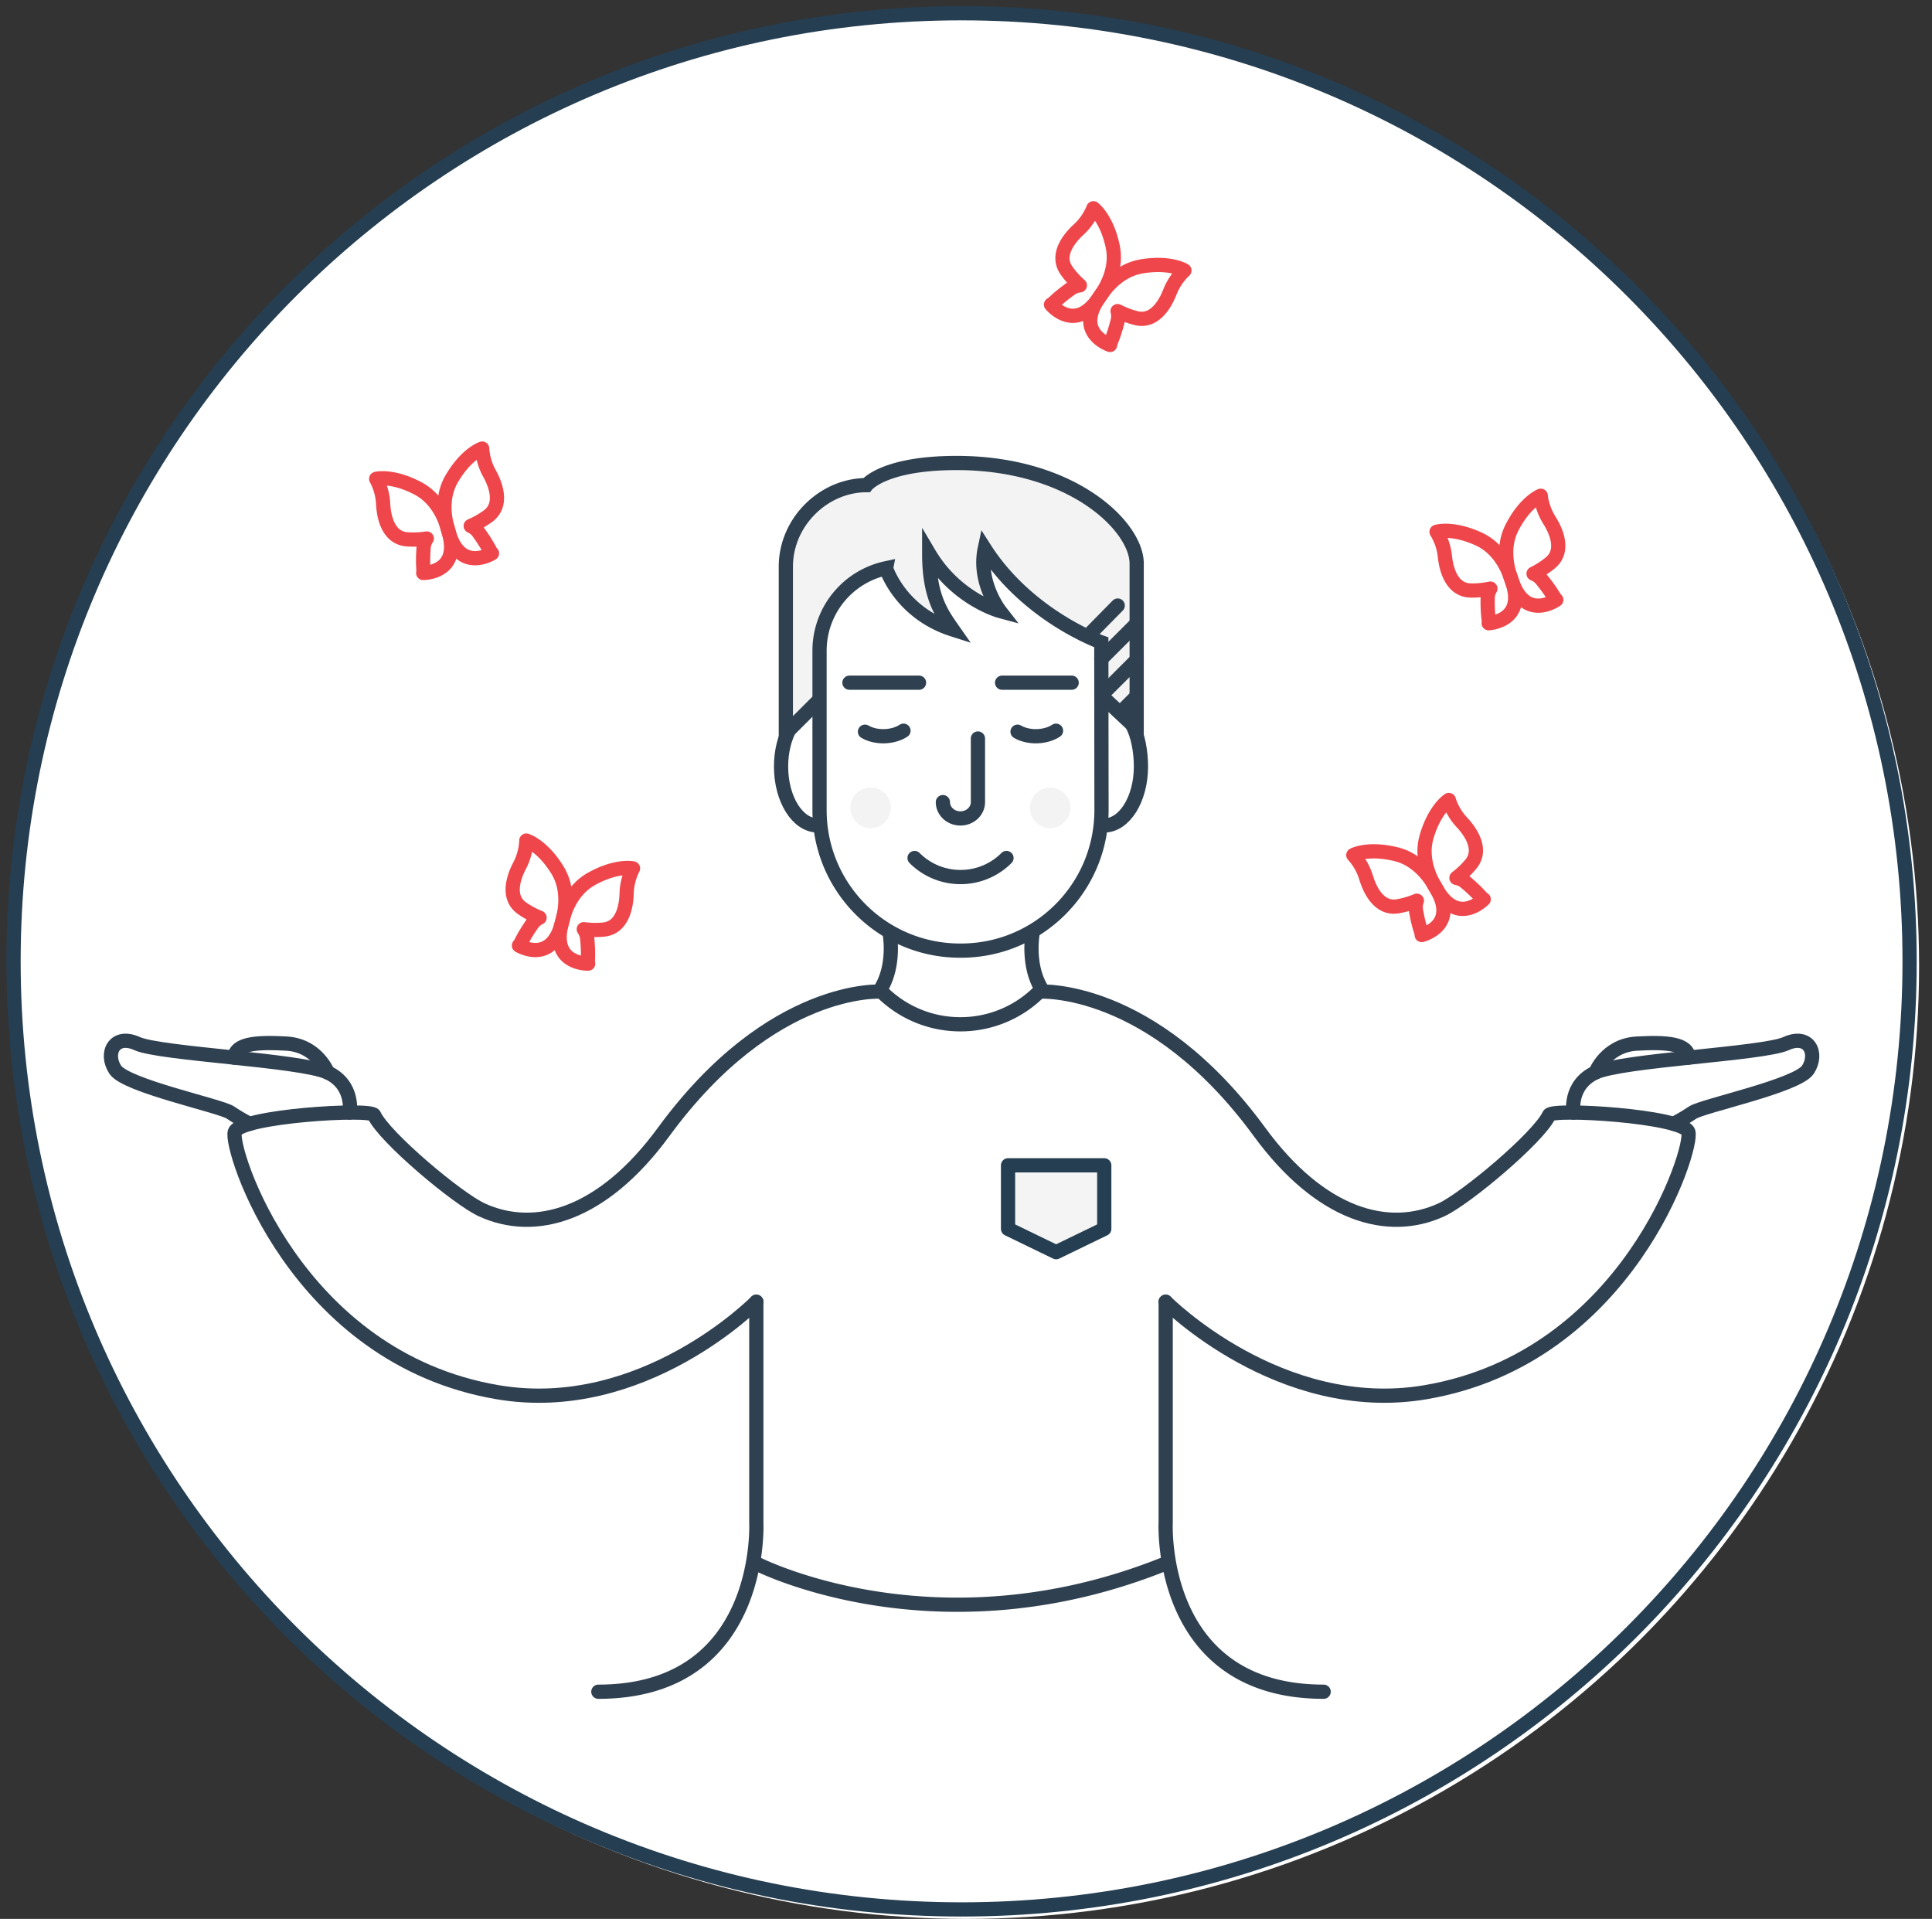
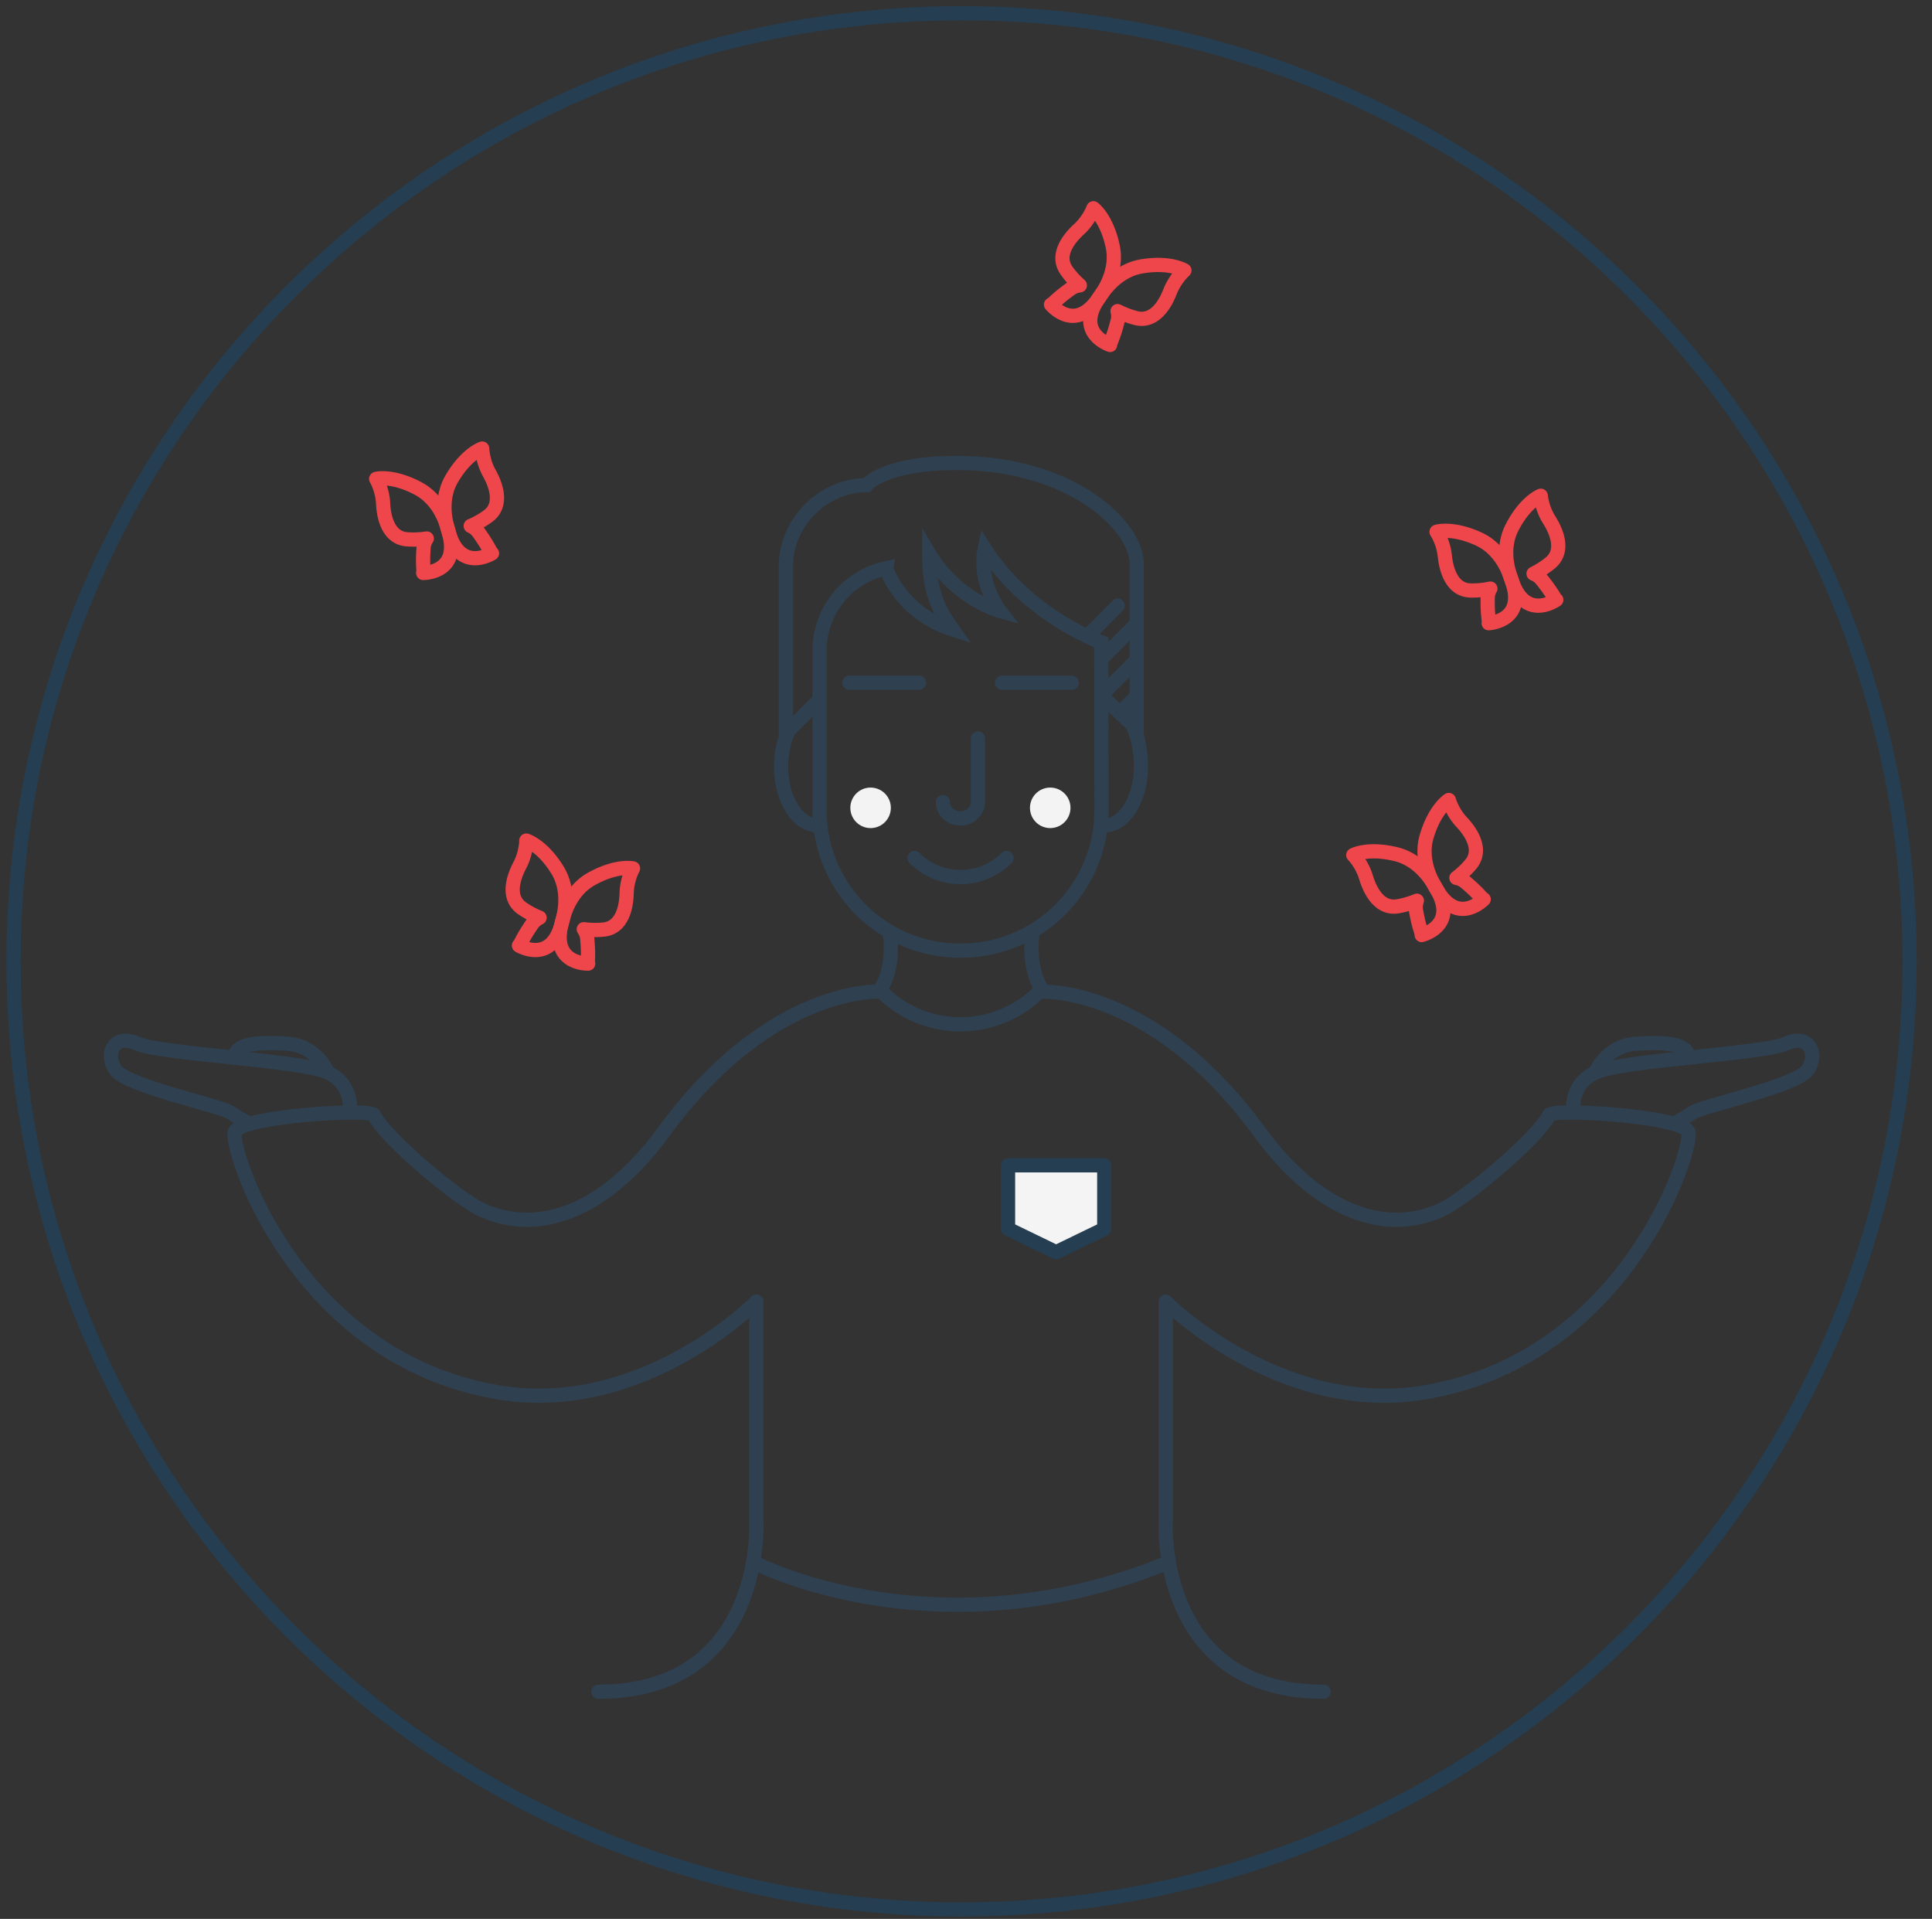
<svg xmlns="http://www.w3.org/2000/svg" width="146" height="145" viewBox="0 0 146 145">
  <rect x="0" y="0" width="146" height="145" fill="#333333" stroke="none" />
  <g fill="none" fill-rule="evenodd" transform="translate(1.024 1)">
-     <circle cx="72" cy="72" r="72" fill="#FFF" />
    <path stroke="#253E51" stroke-linecap="round" stroke-linejoin="round" stroke-width="1.075" d="M143.284 71.642c0 39.567-32.075 71.642-71.642 71.642C32.075 143.284 0 111.209 0 71.642 0 32.075 32.075 0 71.642 0c39.567 0 71.642 32.075 71.642 71.642z" />
    <path stroke="#2F4050" stroke-linecap="round" stroke-width="1.075" d="M77.517 73.929s8.457-.577 16.637 10.599c4.63 6.327 9.73 7.738 13.745 5.893 1.842-.846 7.363-5.487 8.138-7.161.243-.527 10.09.074 10.524 1.268.434 1.193-4.557 17.069-19.855 19.673-10.995 1.871-19.64-6.836-19.64-6.836" />
    <path stroke="#2F4050" stroke-linecap="round" stroke-width="1.075" d="M117.88 83.07s-.36-2.088 1.665-3.029c2.025-.94 12.658-1.397 14.395-2.18 1.735-.785 2.458.734 1.663 1.963-.796 1.23-7.95 2.729-8.713 3.245-.763.517-1.446.852-1.446.852" />
    <path stroke="#2F4050" stroke-linecap="round" stroke-width="1.075" d="M119.545 80.041s.795-2.048 3.11-2.181 3.885.011 3.932 1.06M65.59 73.929s-8.28-.577-16.46 10.599c-4.631 6.327-9.731 7.738-13.745 5.893-1.842-.846-7.364-5.487-8.138-7.161-.244-.527-10.09.074-10.524 1.268-.434 1.193 4.556 17.069 19.855 19.673 10.994 1.871 19.552-6.836 19.552-6.836" />
    <path stroke="#2F4050" stroke-linecap="round" stroke-width="1.075" d="M25.403 83.07s.36-2.088-1.665-3.029c-2.025-.94-12.658-1.397-14.394-2.18-1.736-.785-2.46.734-1.663 1.963.796 1.23 7.949 2.729 8.712 3.245.763.517 1.446.852 1.446.852" />
    <path stroke="#2F4050" stroke-linecap="round" stroke-width="1.075" d="M23.739 80.041s-.796-2.048-3.11-2.181c-2.315-.133-3.886.011-3.933 1.06M87.066 97.365v16.665s-.65 12.803 11.936 12.803M56.13 97.365v16.665s.65 12.803-11.936 12.803M56.13 117.145s13.575 7.008 30.936 0M77.517 73.929a8.403 8.403 0 0 1-5.964 2.47 8.402 8.402 0 0 1-5.963-2.47" />
-     <path fill="#F3F3F3" d="M71.358 34.103c-3.807.246-7.472 1.59-7.472 1.59-3.224 0-5.374 3.466-5.515 6.413-.152 3.143 0 12.587 0 12.587l2.413-2.413.124-3.827c0-1.461-.087-4.553 4.981-6.544.573 1.336 2.86 4.467 4.77 4.532.57.02-1.002-1.193-1.526-5.772 2.241 2.91 4.713 4.083 5.342 4.436l-1.193-4.865c2.672 3.434 5.438 5.724 8.871 7.298l.126 4.266 2.603 2.35V41.866c0-2.793-3.348-5.219-6.91-6.745 0 0-2.671-1.272-6.614-1.018" />
    <path stroke="#2F4050" stroke-linecap="round" stroke-width="1.075" d="M63.168 50.587h5.258M74.703 50.587h5.258" />
    <path fill="#F3F3F3" d="M66.296 60.043a1.53 1.53 0 1 1-3.06 0 1.53 1.53 0 0 1 3.06 0M79.871 60.043a1.53 1.53 0 1 1-3.06 0 1.53 1.53 0 0 1 3.06 0" />
    <path stroke="#2F4050" stroke-linecap="round" stroke-width="1.075" d="M75.035 63.834a4.894 4.894 0 0 1-3.472 1.439 4.894 4.894 0 0 1-3.473-1.439M70.23 59.612c0 .68.592 1.232 1.323 1.232.732 0 1.325-.552 1.325-1.232v-4.807M77.016 69.499s-.456 2.365.664 4.217M66.204 69.499s.456 2.365-.664 4.217M60.776 51.995l-2.414 2.414V41.82c0-3.393 2.873-6.16 6.097-6.16 0 0 1.29-1.669 6.772-1.675 8.776-.01 13.643 4.803 13.643 7.596v12.484l-2.5-2.341" />
    <path stroke="#2F4050" stroke-width="1.075" d="M60.772 61.373c-1.531 0-2.772-1.992-2.772-4.449 0-1.14.267-2.18.706-2.968M82.424 61.373c1.531 0 2.773-1.992 2.773-4.449 0-1.14-.225-2.371-.664-3.159" />
-     <path stroke="#2F4050" stroke-linecap="round" stroke-width="1.075" d="M75.87 54.29c.377.224.895.356 1.464.342.568-.015 1.078-.173 1.445-.417M64.342 54.29c.378.224.896.356 1.465.342.568-.015 1.078-.173 1.445-.417" />
    <path stroke="#2F4050" stroke-width="1.075" d="M65.934 41.94a6.374 6.374 0 0 0-5.026 6.228v12.048c0 5.864 4.753 10.617 10.617 10.617h.074c5.864 0 10.617-4.753 10.617-10.617l-.015-12.679s-5.533-1.955-8.807-7.074c-.541 2.544 1.144 4.706 1.144 4.706s-3.307-.89-5.342-4.325c0 3.18.89 4.452 1.781 5.724-3.99-1.272-5.043-4.627-5.043-4.627z" />
    <path stroke="#2F4050" stroke-linecap="round" stroke-width="1.075" d="M81.196 47.04l2.246-2.282M82.199 48.794l2.676-2.675M82.386 51.355l2.489-2.489M83.83 52.659l1.045-1.046" />
    <path fill="#F4F4F4" d="M82.424 91.858l-3.636 1.763-3.635-1.763v-4.802h7.271z" />
    <path stroke="#253E51" stroke-linecap="round" stroke-linejoin="round" stroke-width="1.075" d="M82.424 91.858l-3.636 1.763-3.635-1.763v-4.802h7.271z" />
    <path stroke="#EF464B" stroke-linecap="round" stroke-linejoin="round" stroke-width="1.075" d="M107.336 65.84l.22.382c1.597 2.771-1.143 3.432-1.143 3.432.002-.258-.185-.47-.427-1.828a1.449 1.449 0 0 1 .061-.765 6.542 6.542 0 0 1-1.45.423c-1.67.273-2.287-1.852-2.402-2.222a4.439 4.439 0 0 0-.95-1.65s1.091-.589 3.231-.065c1.568.383 2.482 1.646 2.86 2.293z" />
    <path stroke="#EF464B" stroke-linecap="round" stroke-linejoin="round" stroke-width="1.075" d="M107.336 65.84l.22.382c1.597 2.771 3.542.732 3.542.732-.224-.128-.315-.396-1.367-1.285a1.45 1.45 0 0 0-.693-.332c.366-.278.75-.625 1.093-1.042 1.074-1.308-.454-2.908-.717-3.193-.712-.77-.951-1.65-.951-1.65s-1.057.65-1.677 2.764c-.454 1.549.179 2.973.55 3.624zM113.099 42.521l.144.416c1.047 3.023-1.769 3.155-1.769 3.155.05-.253-.093-.497-.075-1.874.003-.293.082-.538.204-.741-.45.094-.964.157-1.504.142-1.691-.046-1.898-2.25-1.94-2.634a4.441 4.441 0 0 0-.623-1.8s1.183-.372 3.186.545c1.467.672 2.128 2.084 2.377 2.791z" />
    <path stroke="#EF464B" stroke-linecap="round" stroke-linejoin="round" stroke-width="1.075" d="M113.099 42.521l.144.416c1.047 3.023 3.34 1.387 3.34 1.387-.195-.168-.233-.448-1.1-1.52a1.454 1.454 0 0 0-.617-.456 6.553 6.553 0 0 0 1.27-.818c1.3-1.082.1-2.941-.104-3.27-.553-.891-.623-1.8-.623-1.8s-1.161.439-2.168 2.398c-.738 1.435-.384 2.954-.142 3.663zM41.527 68.38l-.111.425c-.808 3.095-3.223 1.643-3.223 1.643.182-.182.199-.465.978-1.601.165-.241.366-.401.58-.503a6.559 6.559 0 0 1-1.33-.716c-1.38-.977-.329-2.925-.151-3.269.482-.93.48-1.842.48-1.842s1.192.347 2.348 2.221c.848 1.374.614 2.915.429 3.641z" />
    <path stroke="#EF464B" stroke-linecap="round" stroke-linejoin="round" stroke-width="1.075" d="M41.527 68.38l-.111.425c-.808 3.095 2.008 3.008 2.008 3.008-.069-.248.055-.503-.07-1.875a1.458 1.458 0 0 0-.261-.723c.455.059.973.082 1.51.025 1.682-.178 1.716-2.39 1.729-2.778.034-1.048.48-1.843.48-1.843s-1.209-.278-3.134.792c-1.41.785-1.959 2.244-2.151 2.968zM32.774 38.819l.121.423c.88 3.077-1.939 3.054-1.939 3.054.064-.25-.065-.502.028-1.877a1.45 1.45 0 0 1 .244-.727c-.454.068-.97.103-1.51.059-1.685-.14-1.77-2.35-1.792-2.737-.058-1.047-.523-1.83-.523-1.83s1.202-.308 3.152.718c1.428.751 2.01 2.198 2.22 2.917z" />
    <path stroke="#EF464B" stroke-linecap="round" stroke-linejoin="round" stroke-width="1.075" d="M32.774 38.819l.121.423c.88 3.077 3.26 1.569 3.26 1.569-.186-.179-.21-.461-1.015-1.579a1.452 1.452 0 0 0-.592-.489 6.565 6.565 0 0 0 1.313-.746c1.358-1.01.263-2.932.076-3.272-.503-.92-.523-1.83-.523-1.83s-1.182.373-2.296 2.275c-.816 1.392-.546 2.928-.344 3.649zM82.238 21.193l-.249.364c-1.804 2.642-3.587.46-3.587.46.232-.11.343-.37 1.461-1.177a1.45 1.45 0 0 1 .716-.278c-.343-.306-.7-.68-1.01-1.123-.971-1.386.675-2.864.959-3.128.768-.714 1.074-1.572 1.074-1.572s1.004.728 1.46 2.882c.336 1.58-.405 2.951-.824 3.572z" />
    <path stroke="#EF464B" stroke-linecap="round" stroke-linejoin="round" stroke-width="1.075" d="M82.238 21.193l-.249.364c-1.804 2.642.877 3.51.877 3.51.019-.258.222-.456.566-1.79.073-.283.062-.54-.002-.768.41.208.888.405 1.414.533 1.643.399 2.422-1.672 2.564-2.033.386-.975 1.074-1.572 1.074-1.572s-1.044-.67-3.217-.312c-1.593.262-2.601 1.452-3.027 2.068z" />
  </g>
</svg>